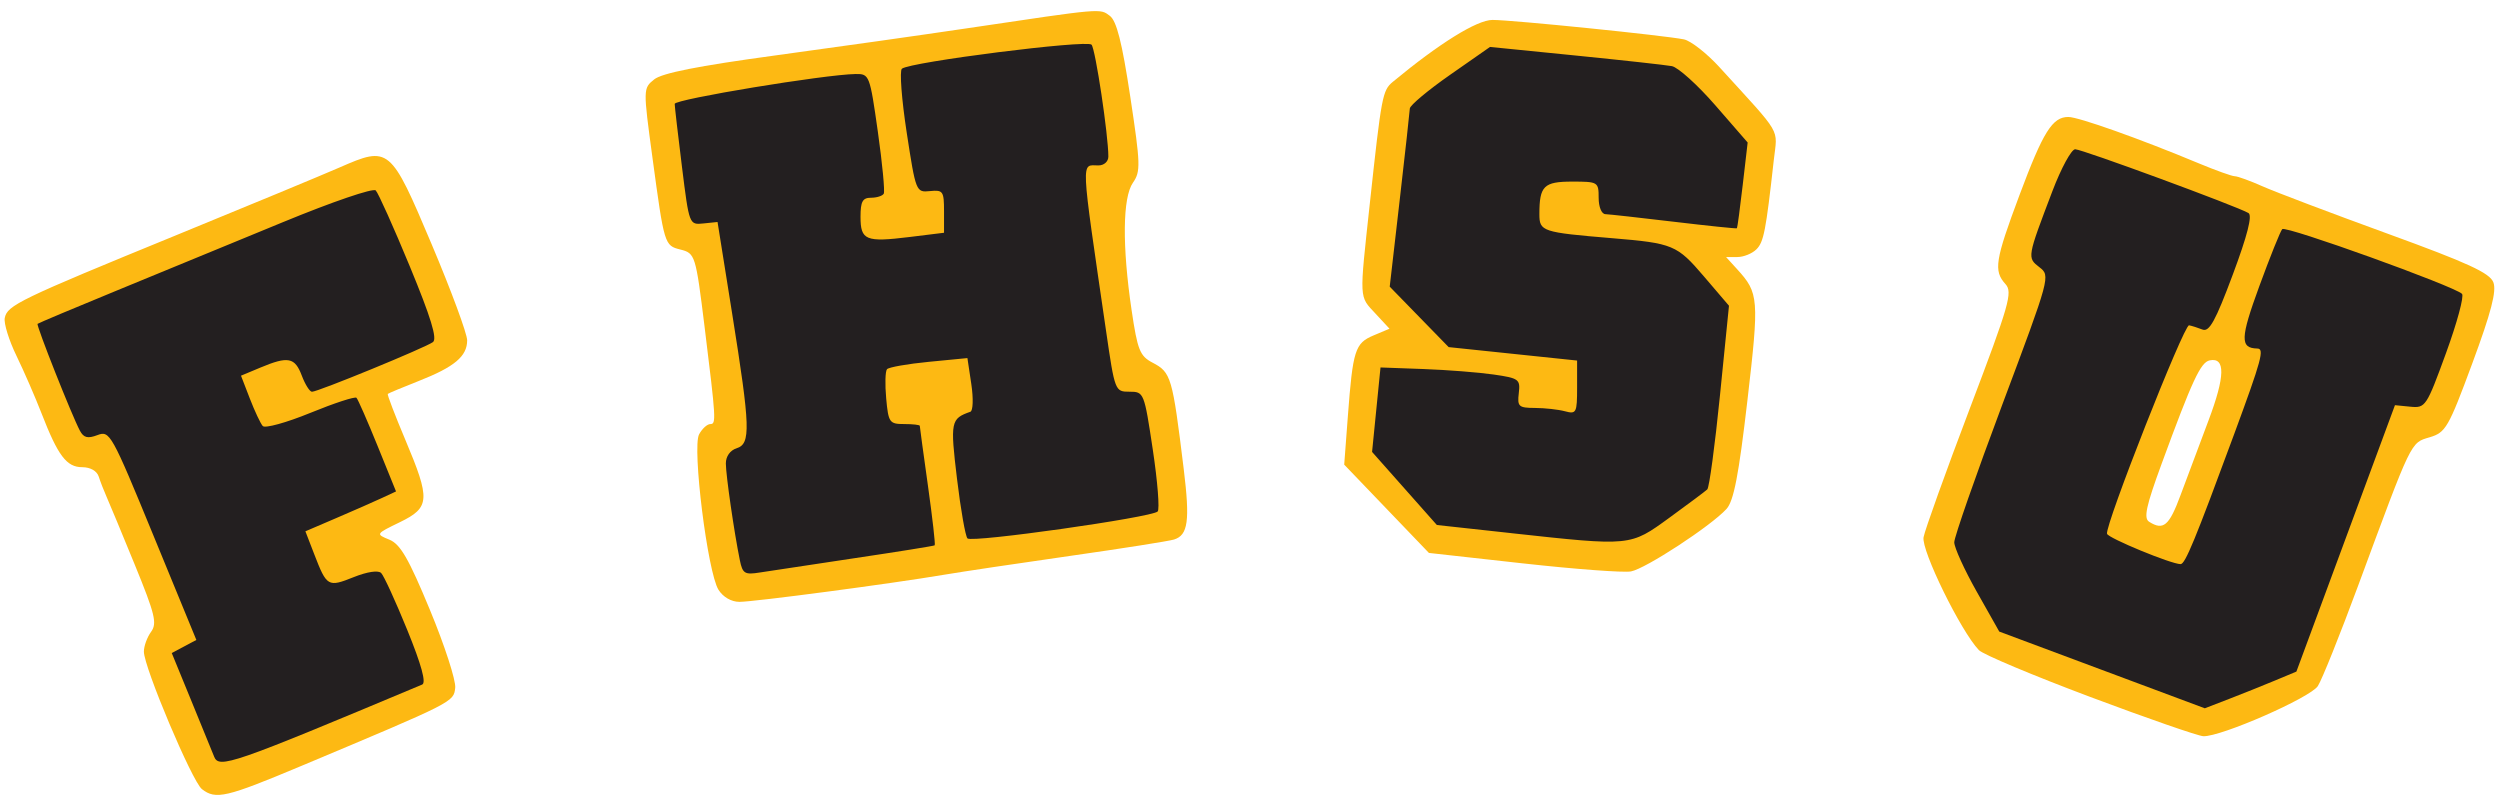
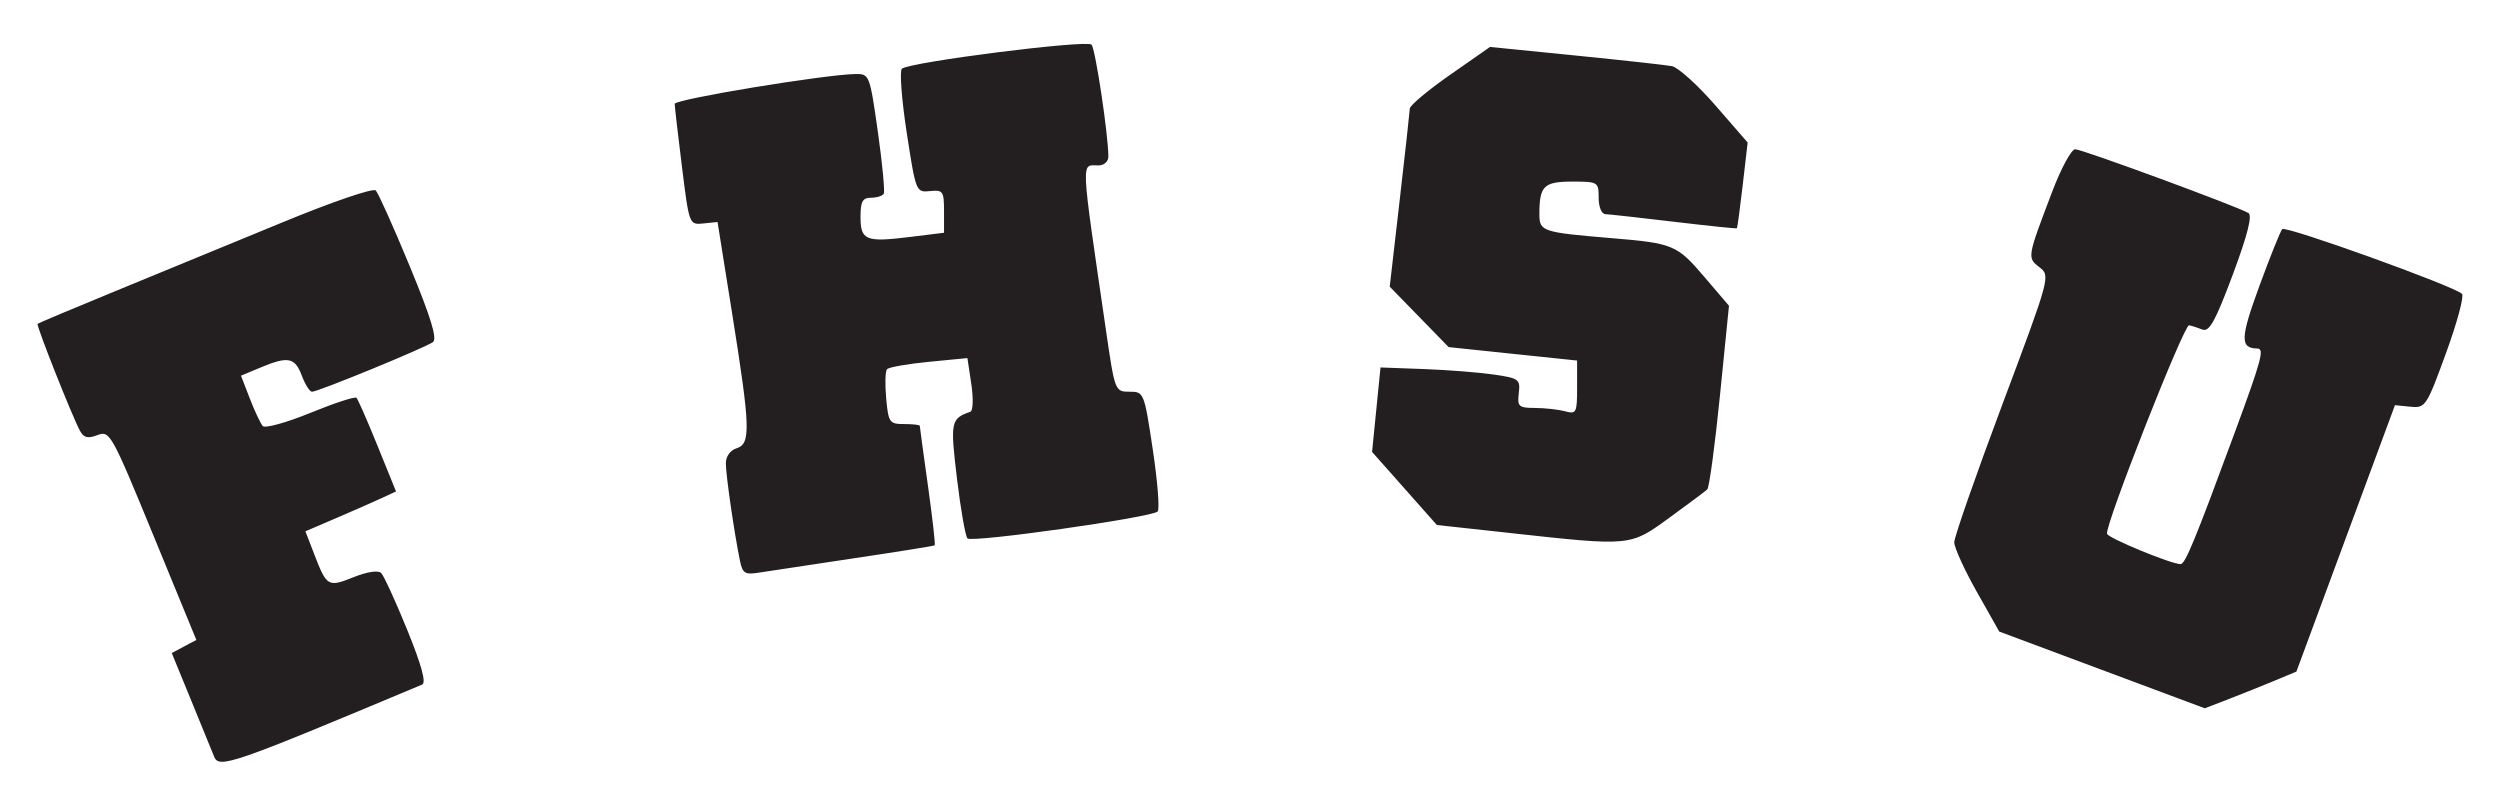
<svg xmlns="http://www.w3.org/2000/svg" height="148" width="464" viewBox="0 0 464 148">
  <g>
-     <path fill="#fdb913" d="m37.476 146.46c-1.806-1.401-10.771-22.641-10.771-25.518 0-1.017 0.599-2.669 1.332-3.671 1.153-1.577 0.75-3.242-3.013-12.441-2.39-5.841-4.748-11.52-5.241-12.62-0.493-1.1-1.148-2.788-1.456-3.75-0.337-1.053-1.558-1.75-3.068-1.75-2.897 0-4.489-2.107-7.553-10-1.174-3.025-3.269-7.833-4.654-10.685-1.385-2.852-2.362-6.002-2.171-7 0.452-2.362 2.722-3.458 31.824-15.371 13.475-5.516 27.121-11.175 30.325-12.576 9.211-4.028 9.441-3.837 17.077 14.236 3.629 8.589 6.598 16.621 6.598 17.851 0 2.963-2.35 4.935-9 7.55-3.025 1.19-5.605 2.268-5.734 2.397-0.129 0.129 1.334 3.952 3.25 8.495 4.697 11.138 4.601 12.586-1.016 15.316-4.498 2.186-4.5 2.187-1.937 3.237 2.041 0.836 3.577 3.497 7.533 13.05 2.733 6.6 4.843 13.104 4.687 14.453-0.305 2.646-0.134 2.559-28.541 14.482-14 5.876-15.889 6.317-18.471 4.315zm350.47-17.11c-10.59-3.972-19.885-7.88-20.657-8.682-3.354-3.491-10.725-18.527-10.276-20.96 0.254-1.375 4.119-12.132 8.589-23.905 7.343-19.336 7.981-21.566 6.613-23.079-2.234-2.469-1.931-4.393 2.599-16.511 4.405-11.781 6.109-14.505 9.073-14.505 1.883 0 13.258 4.042 24.129 8.575 3.199 1.334 6.241 2.425 6.761 2.425 0.52 0 2.853 0.849 5.184 1.886s12.729 4.975 23.106 8.75c15.012 5.462 19.038 7.313 19.704 9.06 0.618 1.618-0.408 5.563-3.9 15-4.428 11.969-4.945 12.866-7.918 13.751-3.58 1.065-3.215 0.307-13.286 27.553-3.355 9.075-6.717 17.454-7.471 18.62-1.399 2.163-18.004 9.438-21.253 9.312-0.959-0.037-10.408-3.318-20.997-7.29zm16.741-37.393c1.172-3.163 3.517-9.424 5.211-13.915 3.093-8.198 3.166-11.762 0.229-11.159-1.69 0.347-3.225 3.646-8.939 19.221-2.882 7.857-3.359 10.07-2.31 10.735 2.637 1.672 3.716 0.764 5.808-4.882zm-271.34 17.5c-2.018-3.239-4.907-26.391-3.598-28.837 0.563-1.052 1.504-1.913 2.09-1.913 1.107 0 1.059-0.812-1.063-18-1.652-13.378-1.753-13.703-4.497-14.392-2.954-0.741-2.99-0.859-5.177-17.008-1.742-12.864-1.741-12.905 0.316-14.57 1.445-1.17 8.162-2.5 22.424-4.44 11.199-1.523 27.336-3.808 35.861-5.077 25.071-3.732 24.4-3.673 26.269-2.29 1.272 0.941 2.272 4.887 3.804 14.999 1.904 12.567 1.946 13.912 0.503 15.973-1.922 2.744-2.019 11.742-0.254 23.662 1.099 7.426 1.533 8.511 3.889 9.746 3.45 1.808 3.682 2.599 5.784 19.736 1.178 9.61 0.813 12.274-1.796 13.09-0.934 0.292-9.574 1.655-19.199 3.027-9.625 1.373-20.2 2.954-23.5 3.513-9.647 1.637-35.262 5.03-37.969 5.03-1.495 0-3.043-0.896-3.886-2.25zm149.36-4.887-17.5-1.945-7.861-8.195-7.861-8.195 0.68-9.014c0.925-12.254 1.329-13.522 4.768-14.968l2.958-1.244-2.593-2.797c-3.076-3.319-3.024-2.3-1.052-20.505 2.163-19.968 2.345-20.928 4.265-22.52 8.598-7.127 15.607-11.481 18.49-11.487 3.59-0.007 31.916 2.869 35.533 3.608 1.281 0.262 4.261 2.596 6.623 5.187 11.784 12.929 10.738 11.138 10.06 17.211-1.472 13.188-1.865 15.21-3.221 16.566-0.789 0.789-2.38 1.434-3.537 1.434h-2.103l2.049 2.25c4.043 4.439 4.119 5.417 1.911 24.41-1.611 13.858-2.531 18.62-3.881 20.1-2.882 3.159-15.027 11.1-17.731 11.592-1.375 0.25-10.375-0.42-20-1.49z" />
    <path fill="#231f20" d="m39.736 140.41c-0.488-1.215-2.456-6.033-4.374-10.708l-3.486-8.5 2.284-1.214 2.284-1.214-7.996-19.456c-7.753-18.868-8.069-19.435-10.352-18.567-1.819 0.691-2.563 0.504-3.27-0.824-1.496-2.807-8.127-19.546-7.852-19.82 0.139-0.139 6.773-2.93 14.742-6.201s21.84-8.98 30.826-12.685c9.142-3.77 16.714-6.357 17.194-5.875 0.471 0.475 3.313 6.807 6.315 14.072 3.923 9.493 5.134 13.452 4.306 14.073-1.353 1.014-21.335 9.219-22.452 9.219-0.419 0-1.271-1.35-1.894-3-1.281-3.395-2.534-3.638-7.672-1.491l-3.611 1.509 1.639 4.241c0.901 2.333 1.981 4.629 2.399 5.102 0.418 0.473 4.391-0.624 8.828-2.438s8.292-3.075 8.565-2.802c0.273 0.273 2.038 4.295 3.92 8.938l3.423 8.441-2.649 1.232c-1.457 0.677-5.242 2.342-8.411 3.7l-5.762 2.469 1.662 4.3c2.312 5.98 2.54 6.112 7.278 4.216 2.535-1.014 4.577-1.323 5.125-0.775 0.501 0.501 2.679 5.255 4.839 10.564 2.645 6.501 3.551 9.812 2.774 10.138-35.491 14.886-37.704 15.652-38.623 13.365zm350.4-16.071-19.074-7.12-4.176-7.398c-2.297-4.069-4.176-8.195-4.176-9.17 0-0.975 4.022-12.5 8.938-25.611 8.872-23.663 8.923-23.85 6.883-25.431-2.31-1.79-2.315-1.759 2.405-14.157 1.623-4.263 3.521-7.75 4.219-7.75 1.278 0 30.101 10.611 32.163 11.84 0.749 0.447-0.194 4.146-2.921 11.451-3.199 8.572-4.352 10.665-5.606 10.176-0.869-0.339-1.993-0.695-2.498-0.791-0.947-0.181-15.636 37.14-15.229 38.694 0.21 0.802 11.92 5.63 13.654 5.63 0.856 0 2.673-4.41 9.957-24.163 5.1-13.831 5.639-15.825 4.288-15.852-3.229-0.066-3.172-1.896 0.36-11.551 1.999-5.463 3.917-10.239 4.262-10.612 0.632-0.683 31.941 10.592 33.364 12.015 0.42 0.42-0.916 5.369-2.968 10.996-3.623 9.934-3.816 10.225-6.604 9.95l-2.872-0.283-9.146 24.722-9.146 24.722-4 1.67c-2.2 0.919-6.025 2.452-8.5 3.407l-4.5 1.737-19.074-7.12zm-252.82-20.358c-1.062-5.211-2.59-15.774-2.598-17.962-0.005-1.309 0.793-2.437 1.992-2.817 2.661-0.844 2.564-3.779-0.822-25l-2.712-17-2.631 0.272c-2.624 0.271-2.635 0.243-3.971-10.5-0.737-5.925-1.345-11.186-1.351-11.692-0.011-0.86 27.867-5.461 33.585-5.543 2.545-0.036 2.628 0.179 4.121 10.713 0.838 5.912 1.33 11.088 1.094 11.5-0.236 0.412-1.303 0.75-2.371 0.75-1.555 0-1.941 0.702-1.941 3.531 0 4.364 0.958 4.761 9.078 3.759l6.422-0.792v-3.999c0-3.711-0.188-3.98-2.609-3.733-2.583 0.263-2.626 0.157-4.32-10.88-0.941-6.13-1.342-11.455-0.891-11.832 1.49-1.248 34.362-5.417 35.201-4.464 0.724 0.822 3.119 16.772 3.119 20.774 0 0.92-0.802 1.637-1.833 1.637-3.278 0-3.375-2.111 1.412 30.75 1.626 11.16 1.661 11.25 4.346 11.25 2.675 0 2.727 0.128 4.323 10.75 0.889 5.912 1.296 11.078 0.905 11.479-1.075 1.102-34.494 5.834-35.301 4.999-0.386-0.4-1.261-5.38-1.943-11.066-1.275-10.627-1.169-11.159 2.484-12.443 0.495-0.174 0.571-2.467 0.171-5.138l-0.723-4.823-7.17 0.695c-3.944 0.382-7.434 0.999-7.755 1.371-0.322 0.372-0.389 2.814-0.149 5.427 0.41 4.474 0.604 4.75 3.335 4.75 1.595 0 2.899 0.147 2.899 0.326s0.684 5.196 1.519 11.148c0.836 5.952 1.398 10.917 1.25 11.034-0.148 0.117-6.794 1.183-14.769 2.37-7.975 1.187-15.924 2.388-17.664 2.669-2.826 0.457-3.225 0.215-3.731-2.268zm143.13-5.036-13.763-1.504-6.013-6.783-6.013-6.783 0.782-7.837 0.782-7.837 7.994 0.292c4.397 0.161 10.244 0.618 12.994 1.017 4.715 0.684 4.982 0.881 4.678 3.458-0.293 2.491-0.028 2.734 3 2.747 1.827 0.007 4.334 0.285 5.572 0.617 2.114 0.567 2.25 0.3 2.25-4.406v-5.009l-11.92-1.247-11.92-1.247-5.469-5.61-5.469-5.61 1.843-16c1.013-8.8 1.863-16.48 1.888-17.066 0.025-0.587 3.384-3.397 7.465-6.246l7.419-5.18 15.831 1.587c8.707 0.873 16.769 1.761 17.916 1.974 1.146 0.213 4.781 3.489 8.077 7.282l5.993 6.895-0.915 7.878c-0.503 4.333-0.988 7.952-1.077 8.042-0.089 0.09-5.338-0.453-11.663-1.207-6.325-0.754-12.062-1.39-12.75-1.414-0.713-0.025-1.25-1.333-1.25-3.043 0-2.925-0.123-3-4.893-3-5.294 0-6.107 0.804-6.107 6.037 0 3.219 0.495 3.382 13.5 4.465 11.307 0.941 12.042 1.247 17.028 7.083l4.66 5.455-1.682 16.73c-0.925 9.202-1.98 17.012-2.344 17.356-0.364 0.344-3.524 2.707-7.022 5.25-7.338 5.335-7.067 5.309-29.403 2.868z" />
  </g>
</svg>